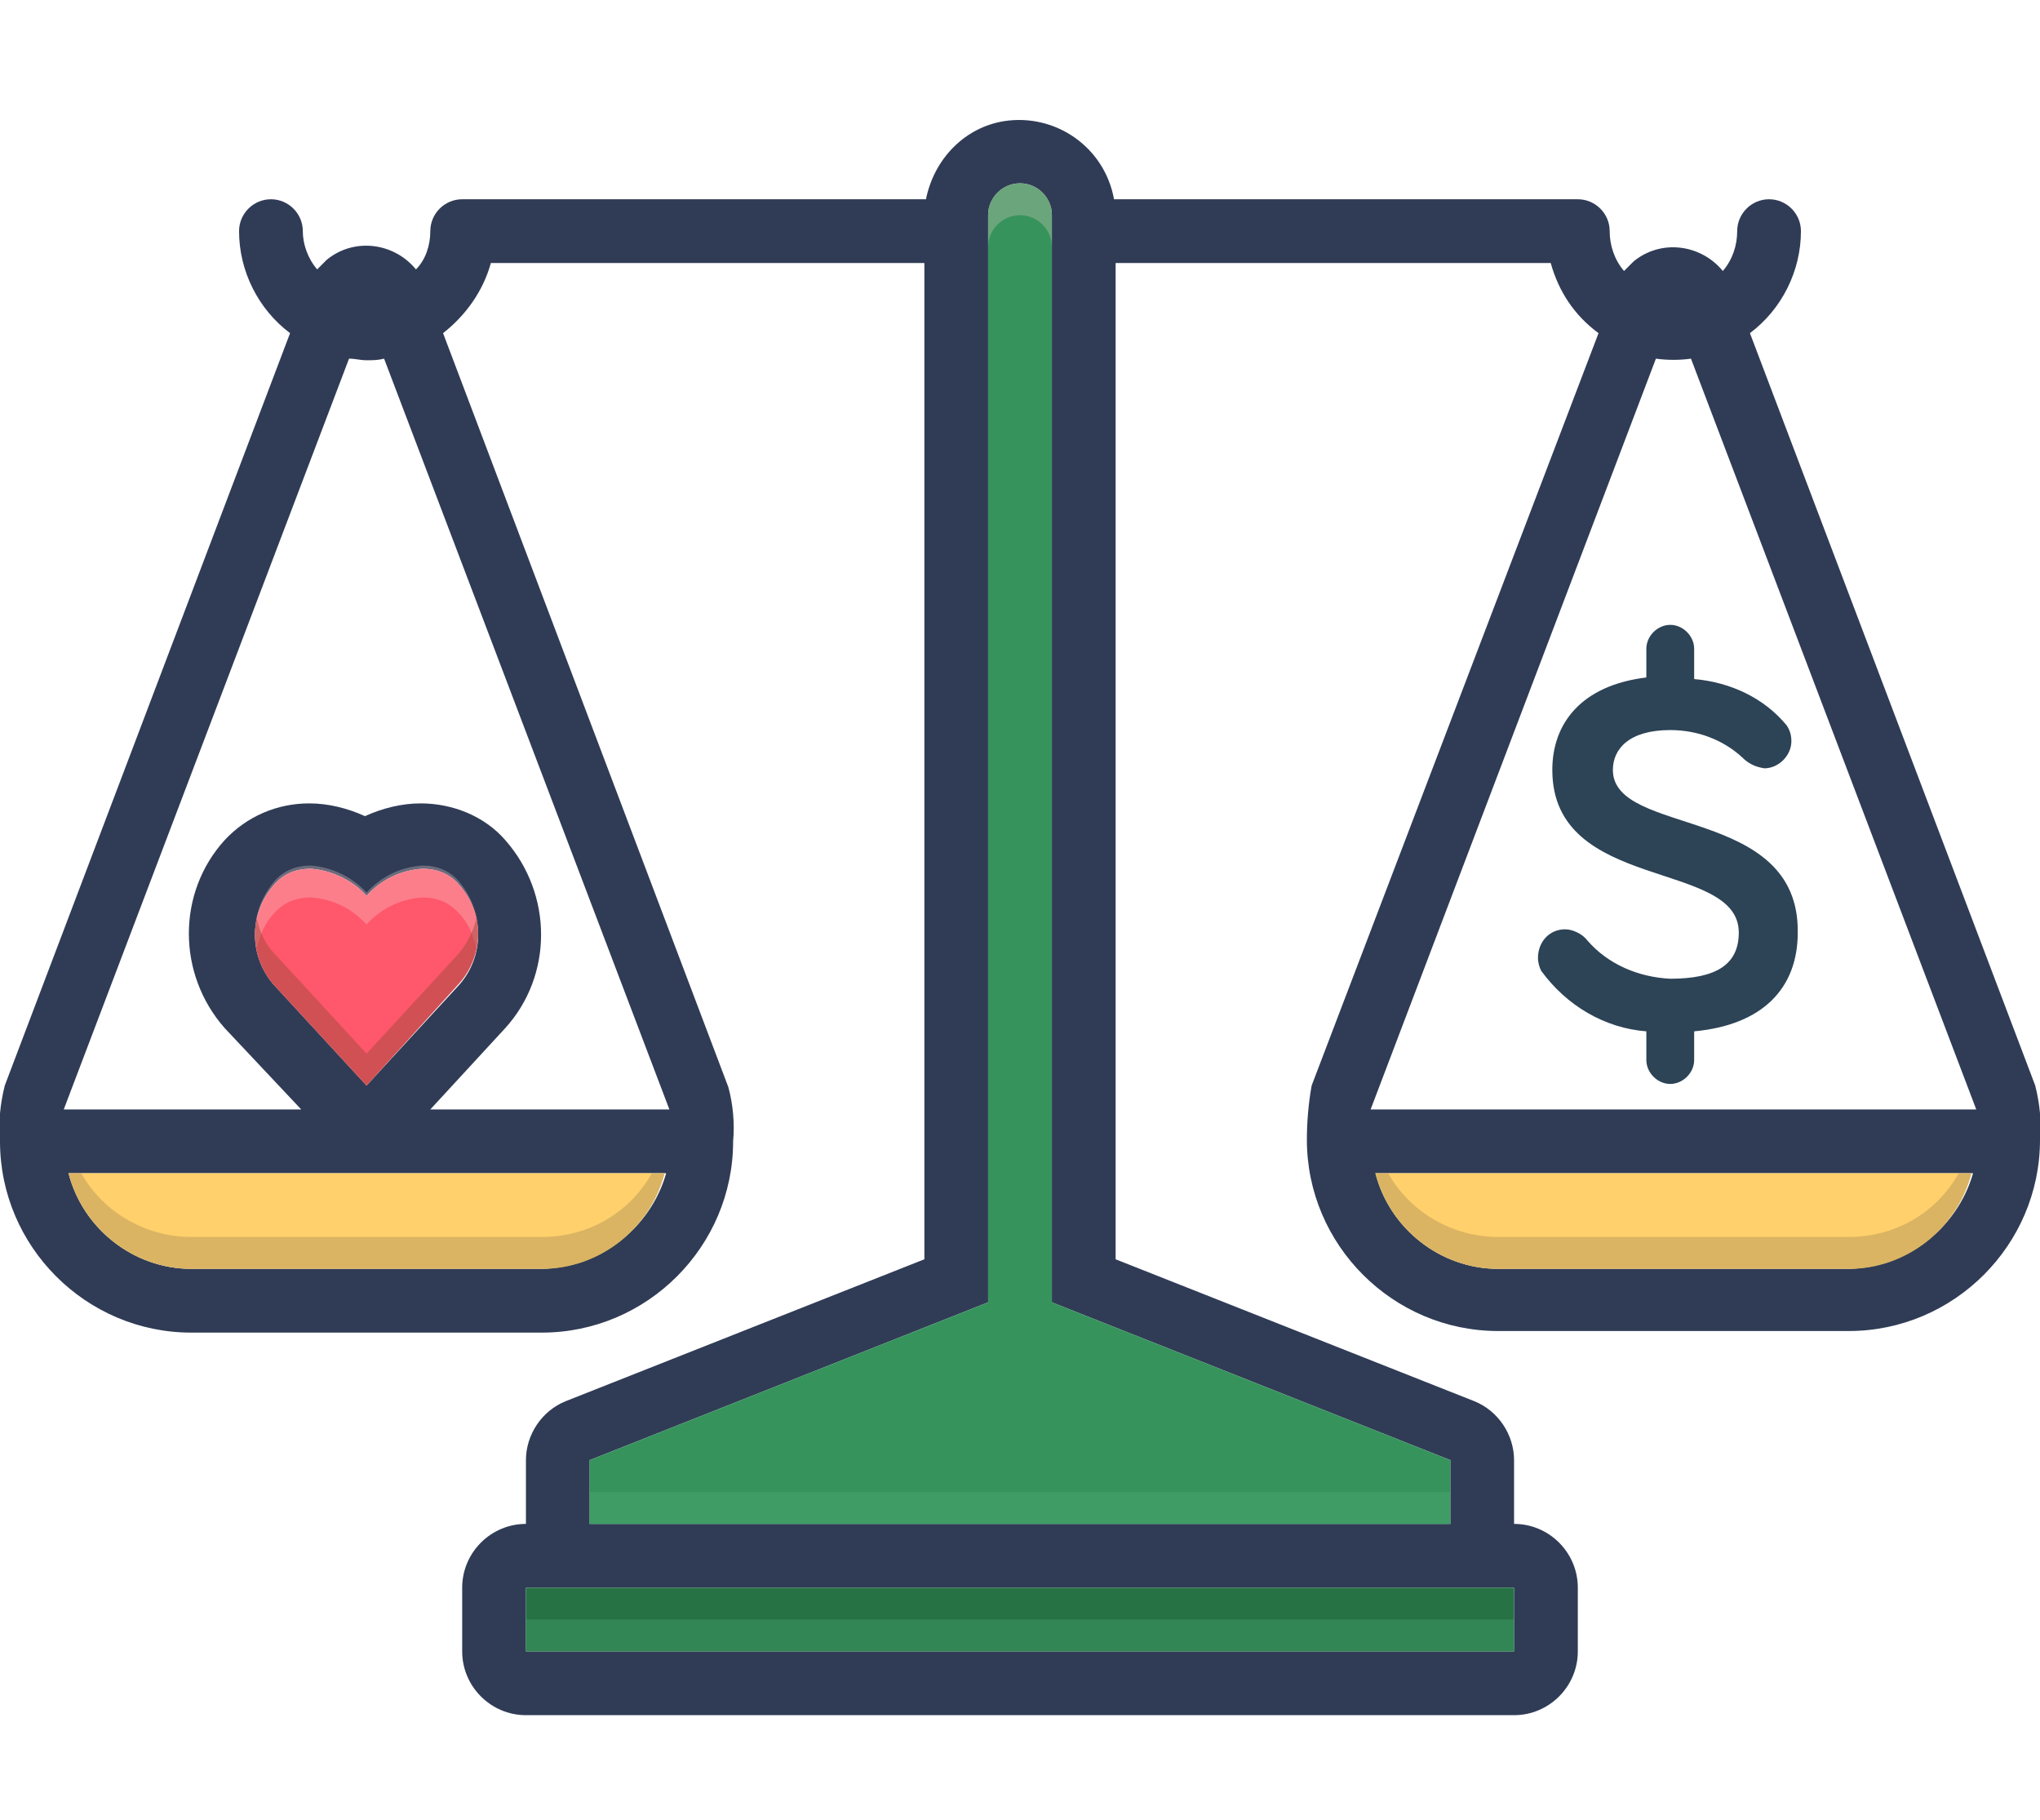
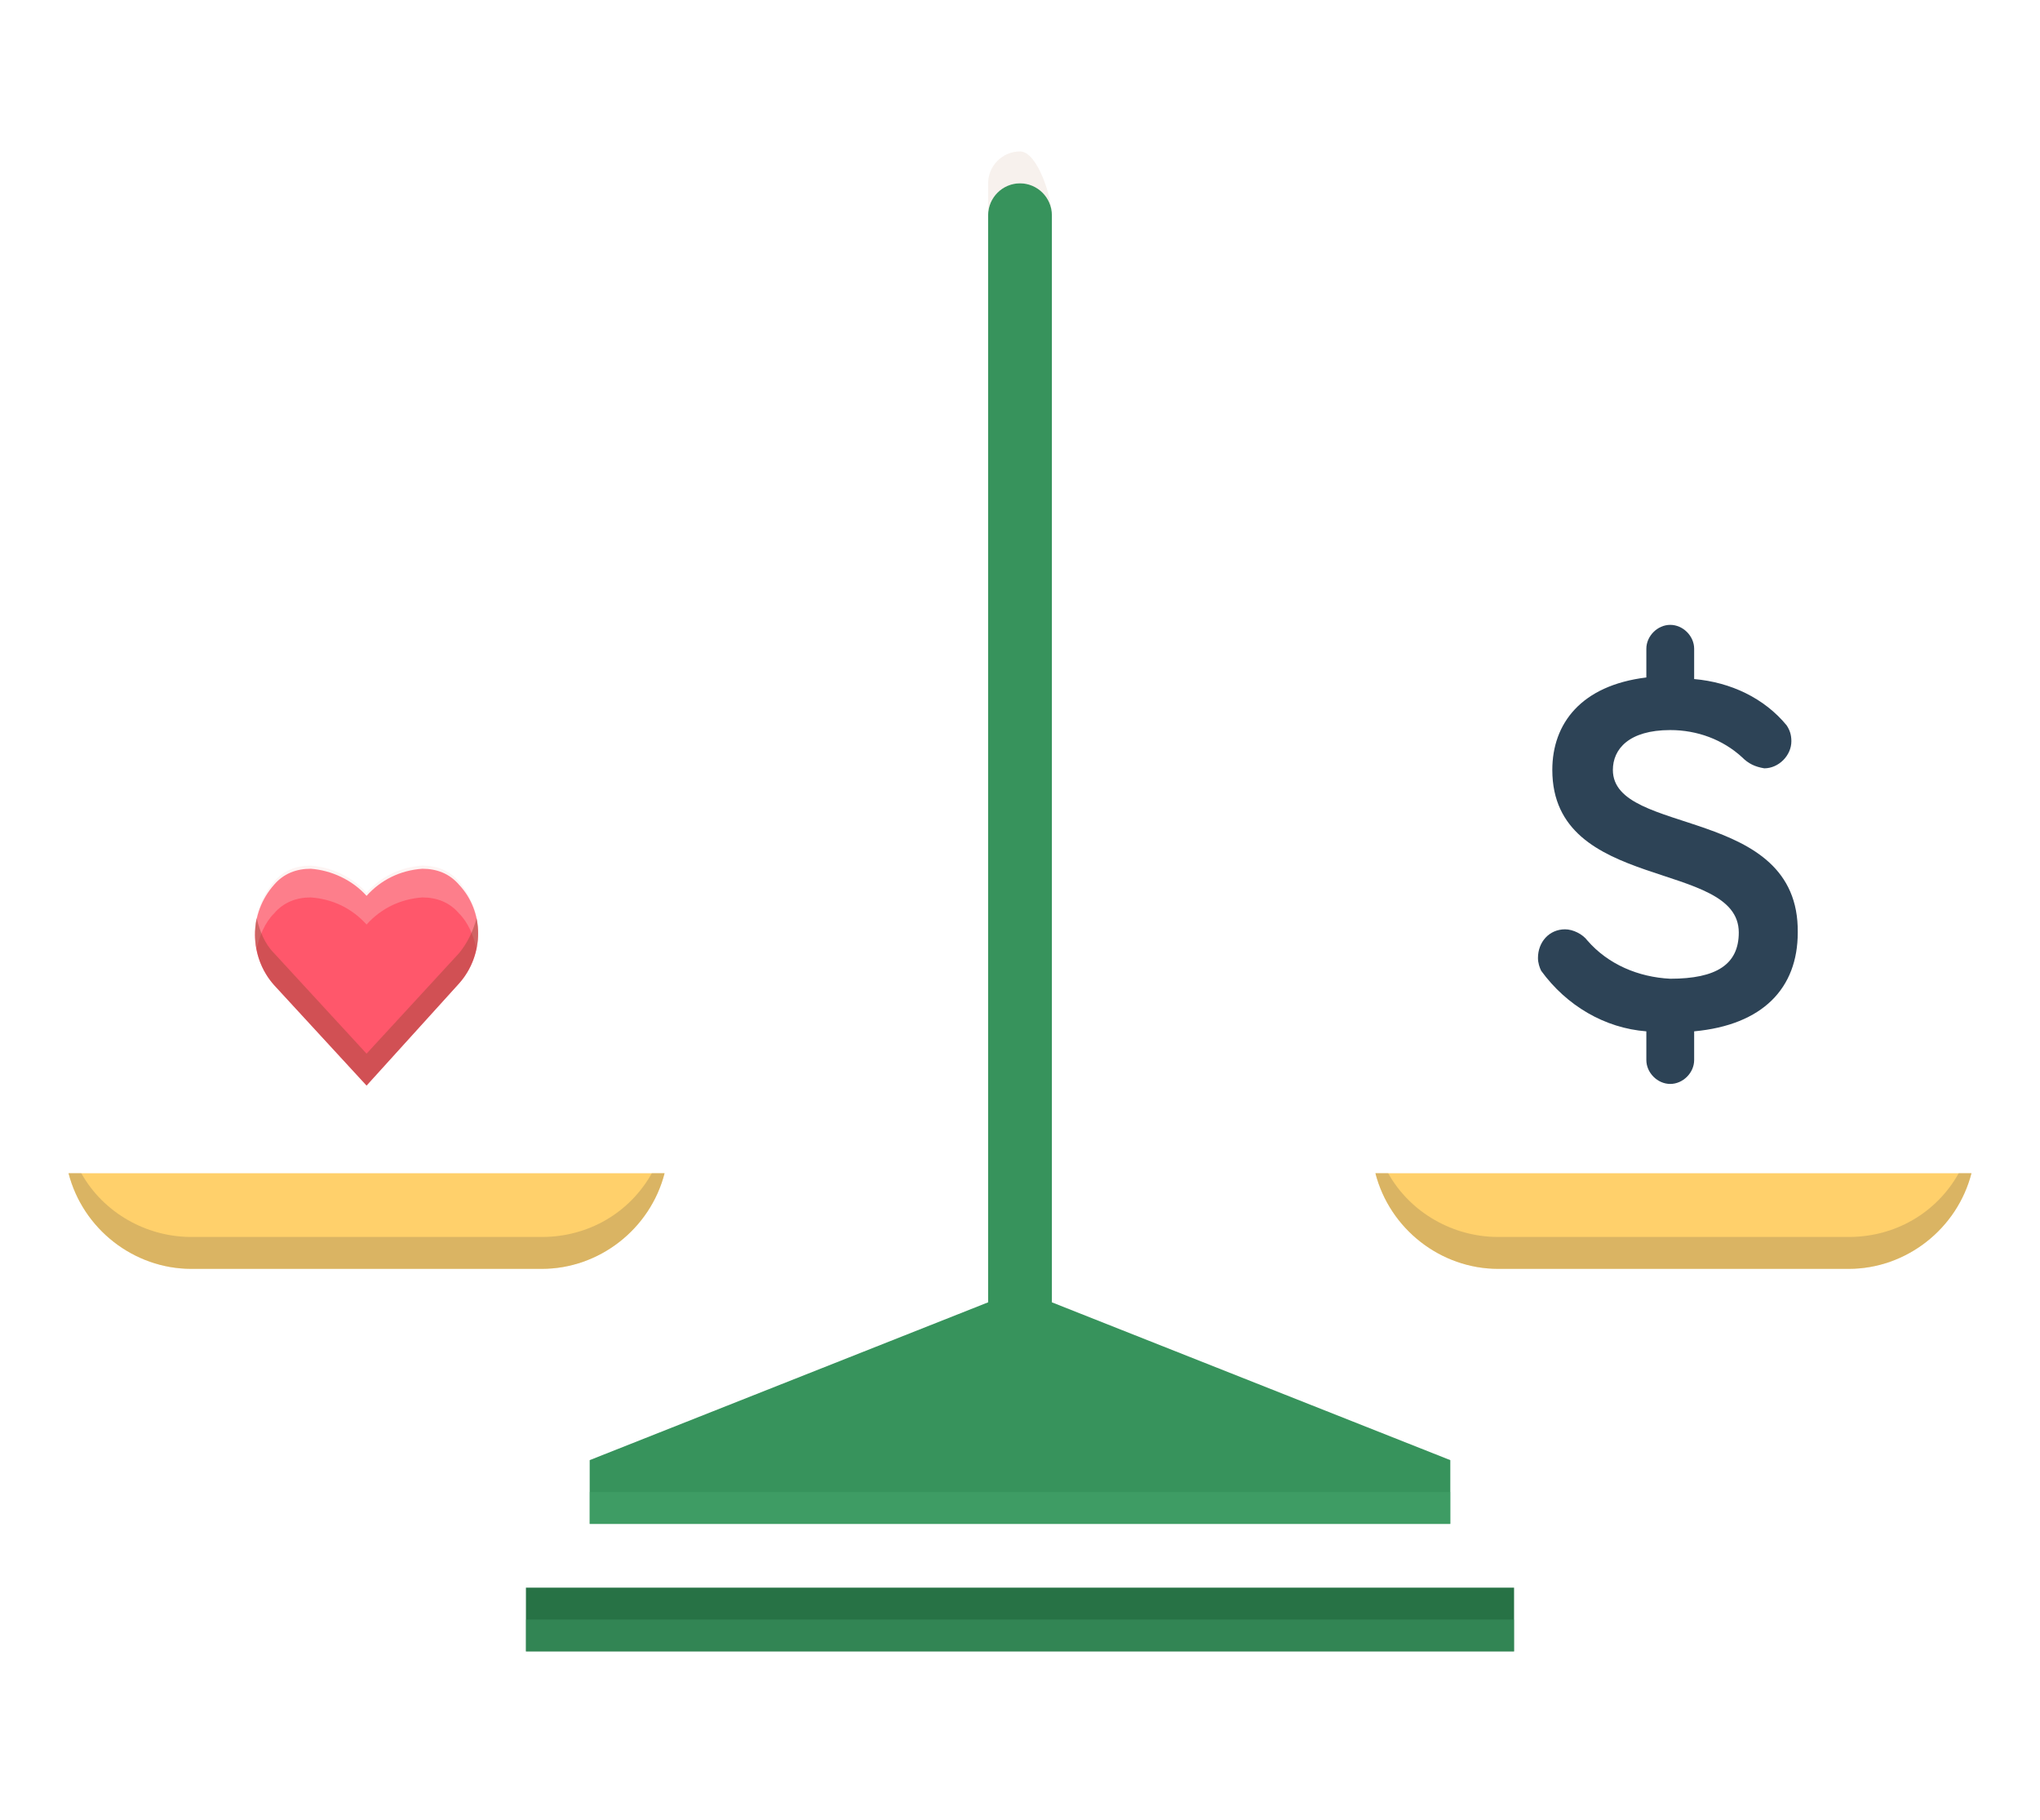
<svg xmlns="http://www.w3.org/2000/svg" version="1.1" id="Layer_1" x="0px" y="0px" viewBox="0 0 128 114.2" style="enable-background:new 0 0 128 114.2;" xml:space="preserve">
  <style type="text/css">
	.st0{fill:#2D4356;}
	.st1{fill:#303C56;}
	.st2{fill:#FF576B;}
	.st3{fill:#FFD06B;}
	.st4{fill:#277245;}
	.st5{fill:#37935C;}
	.st6{opacity:0.45;fill:#AD9359;enable-background:new    ;}
	.st7{opacity:0.3;fill:#F9DBD7;enable-background:new    ;}
	.st8{opacity:0.5;fill:#A54B3F;enable-background:new    ;}
	.st9{opacity:0.3;fill:#E5D0C3;enable-background:new    ;}
	.st10{opacity:0.45;fill:#47A86E;enable-background:new    ;}
	.st11{opacity:0.45;fill:#429B66;enable-background:new    ;}
</style>
  <path class="st0" d="M101.2,48.3c0-1.3,1-2.5,3.6-2.5c1.7,0,3.3,0.6,4.5,1.7c0.4,0.4,0.8,0.6,1.4,0.7c0.9,0,1.7-0.8,1.7-1.7  c0,0,0,0,0,0c0-0.4-0.1-0.7-0.3-1c-1.4-1.7-3.5-2.7-5.8-2.9v-1.9c0-0.8-0.7-1.5-1.5-1.5s-1.5,0.7-1.5,1.5v1.8  c-4.1,0.5-5.9,2.9-5.9,5.8c0,7.7,11.7,5.6,11.7,10.2c0,2-1.4,2.9-4.3,2.9c-2-0.1-3.9-0.9-5.2-2.4c-0.3-0.4-0.9-0.7-1.4-0.7  c-1,0-1.7,0.8-1.7,1.8c0,0.3,0.1,0.6,0.2,0.8c1.6,2.2,4,3.6,6.6,3.8v1.8c0,0.8,0.7,1.5,1.5,1.5s1.5-0.7,1.5-1.5v-1.8  c4.3-0.4,6.5-2.7,6.5-6.2C112.9,50.5,101.2,52.5,101.2,48.3z" />
-   <path class="st1" d="M127.7,68.1l-17.9-47.2c2-1.5,3.2-3.9,3.2-6.4c0-1.1-0.9-2-2-2s-2,0.9-2,2c0,0.9-0.3,1.8-0.9,2.5  c-1.4-1.7-3.9-2-5.6-0.6c-0.2,0.2-0.4,0.4-0.6,0.6c-0.6-0.7-0.9-1.6-0.9-2.5c0-1.1-0.9-2-2-2H69.9c-0.6-3.3-3.7-5.4-6.9-4.9  c-2.5,0.4-4.4,2.4-4.9,4.9H29c-1.1,0-2,0.9-2,2c0,0.9-0.3,1.8-0.9,2.4c-1.4-1.7-3.9-2-5.6-0.6c-0.2,0.2-0.4,0.4-0.6,0.6  c-0.6-0.7-0.9-1.6-0.9-2.4c0-1.1-0.9-2-2-2s-2,0.9-2,2c0,2.5,1.2,4.9,3.2,6.4L0.3,68.1C0,69.3-0.1,70.4,0,71.6c0,6.6,5.4,12,12,12  h22c6.6,0,12-5.4,12-12c0.1-1.1,0-2.3-0.3-3.4L27.8,20.9c1.4-1.1,2.5-2.6,3-4.4H58V79l-22.5,8.9C34,88.5,33,90,33,91.6v4  c-2.2,0-4,1.8-4,4l0,0v4c0,2.2,1.8,4,4,4h62c2.2,0,4-1.8,4-4l0,0v-4c0-2.2-1.8-4-4-4l0,0v-4c0-1.6-1-3.1-2.5-3.7L70,79V16.5h27.3  c0.5,1.8,1.5,3.3,3,4.4l-18,47.2c-0.2,1.1-0.3,2.3-0.3,3.4c0,6.6,5.4,12,12,12h22c6.6,0,12-5.4,12-12  C128.1,70.4,128,69.3,127.7,68.1z M34,79.6H12c-3.6,0-6.8-2.5-7.7-6h37.5C40.8,77.1,37.6,79.5,34,79.6z M42,69.6H27l4.7-5.1  c3-3.3,3-8.4,0-11.8c-1.3-1.5-3.3-2.3-5.3-2.3c-1.2,0-2.4,0.3-3.5,0.8c-1.1-0.5-2.3-0.8-3.5-0.8c-2,0-3.9,0.8-5.3,2.3  c-3,3.3-3,8.4,0,11.8l4.8,5.1H4l17.9-47.1c0.4,0,0.7,0.1,1.1,0.1c0.4,0,0.7,0,1.1-0.1L42,69.6z M23,68.1l-5.8-6.3  c-1.6-1.8-1.6-4.5,0-6.3c0.6-0.7,1.4-1,2.3-1c1.3,0.1,2.6,0.7,3.5,1.7c0.9-1,2.1-1.6,3.5-1.7c0.9,0,1.7,0.3,2.3,1  c1.6,1.8,1.6,4.5,0,6.3L23,68.1z M95,99.6v4H33v-4H95z M91,91.6v4H37v-4l25-9.9V13.5c0-1.1,0.9-2,2-2s2,0.9,2,2v68.2L91,91.6z   M116,79.6H94c-3.6,0-6.8-2.5-7.7-6h37.5C122.8,77.1,119.6,79.5,116,79.6z M86,69.6l17.9-47.1c0.7,0.1,1.5,0.1,2.2,0L124,69.6H86z" />
  <path class="st2" d="M28.8,61.7L23,68.1l-5.8-6.3c-1.6-1.8-1.6-4.5,0-6.3c0.6-0.7,1.4-1,2.3-1c1.3,0.1,2.6,0.7,3.5,1.7  c0.9-1,2.1-1.6,3.5-1.7c0.9,0,1.7,0.3,2.3,1C30.4,57.2,30.4,59.9,28.8,61.7z" />
  <path class="st3" d="M41.7,73.6c-0.9,3.5-4.1,6-7.7,6H12c-3.6,0-6.8-2.5-7.7-6H41.7z" />
  <path class="st3" d="M123.7,73.6c-0.9,3.5-4.1,6-7.7,6H94c-3.6,0-6.8-2.5-7.7-6H123.7z" />
  <rect x="33" y="99.6" class="st4" width="62" height="4" />
  <path class="st5" d="M91,91.6v4H37v-4l25-9.9V13.5c0-1.1,0.9-2,2-2s2,0.9,2,2v68.2L91,91.6z" />
  <path class="st6" d="M123.7,73.6c-0.9,3.5-4.1,6-7.7,6H94c-3.6,0-6.8-2.5-7.7-6h0.8c1.4,2.5,4.1,4,6.9,4h22c2.9,0,5.5-1.5,6.9-4  H123.7z" />
  <path class="st6" d="M41.7,73.6c-0.9,3.5-4.1,6-7.7,6H12c-3.6,0-6.8-2.5-7.7-6h0.8c1.4,2.5,4.1,4,6.9,4h22c2.9,0,5.5-1.5,6.9-4H41.7  z" />
  <path class="st7" d="M29.9,59.5c-0.2-0.8-0.5-1.6-1.1-2.2c-0.6-0.7-1.4-1-2.3-1C25.1,56.4,23.9,57,23,58c-0.9-1-2.1-1.6-3.5-1.7  c-0.9,0-1.7,0.3-2.3,1c-0.6,0.6-0.9,1.4-1.1,2.2c-0.3-1.5,0.1-3,1.1-4.2c0.6-0.7,1.4-1,2.3-1c1.3,0.1,2.6,0.7,3.5,1.7  c0.9-1,2.1-1.6,3.5-1.7c0.9,0,1.7,0.3,2.3,1C29.8,56.5,30.2,58,29.9,59.5z" />
  <path class="st8" d="M28.8,61.7L23,68.1l-5.8-6.3c-1-1.1-1.4-2.7-1.1-4.2c0.2,0.8,0.5,1.6,1.1,2.2l5.8,6.3l5.8-6.3  c0.5-0.6,0.9-1.4,1.1-2.2C30.2,59,29.8,60.6,28.8,61.7z" />
-   <path class="st9" d="M66,13.5v2c0-1.1-0.9-2-2-2s-2,0.9-2,2v-2c0-1.1,0.9-2,2-2S66,12.4,66,13.5z" />
+   <path class="st9" d="M66,13.5c0-1.1-0.9-2-2-2s-2,0.9-2,2v-2c0-1.1,0.9-2,2-2S66,12.4,66,13.5z" />
  <rect x="37" y="93.6" class="st10" width="54" height="2" />
  <rect x="33" y="101.6" class="st11" width="62" height="2" />
</svg>